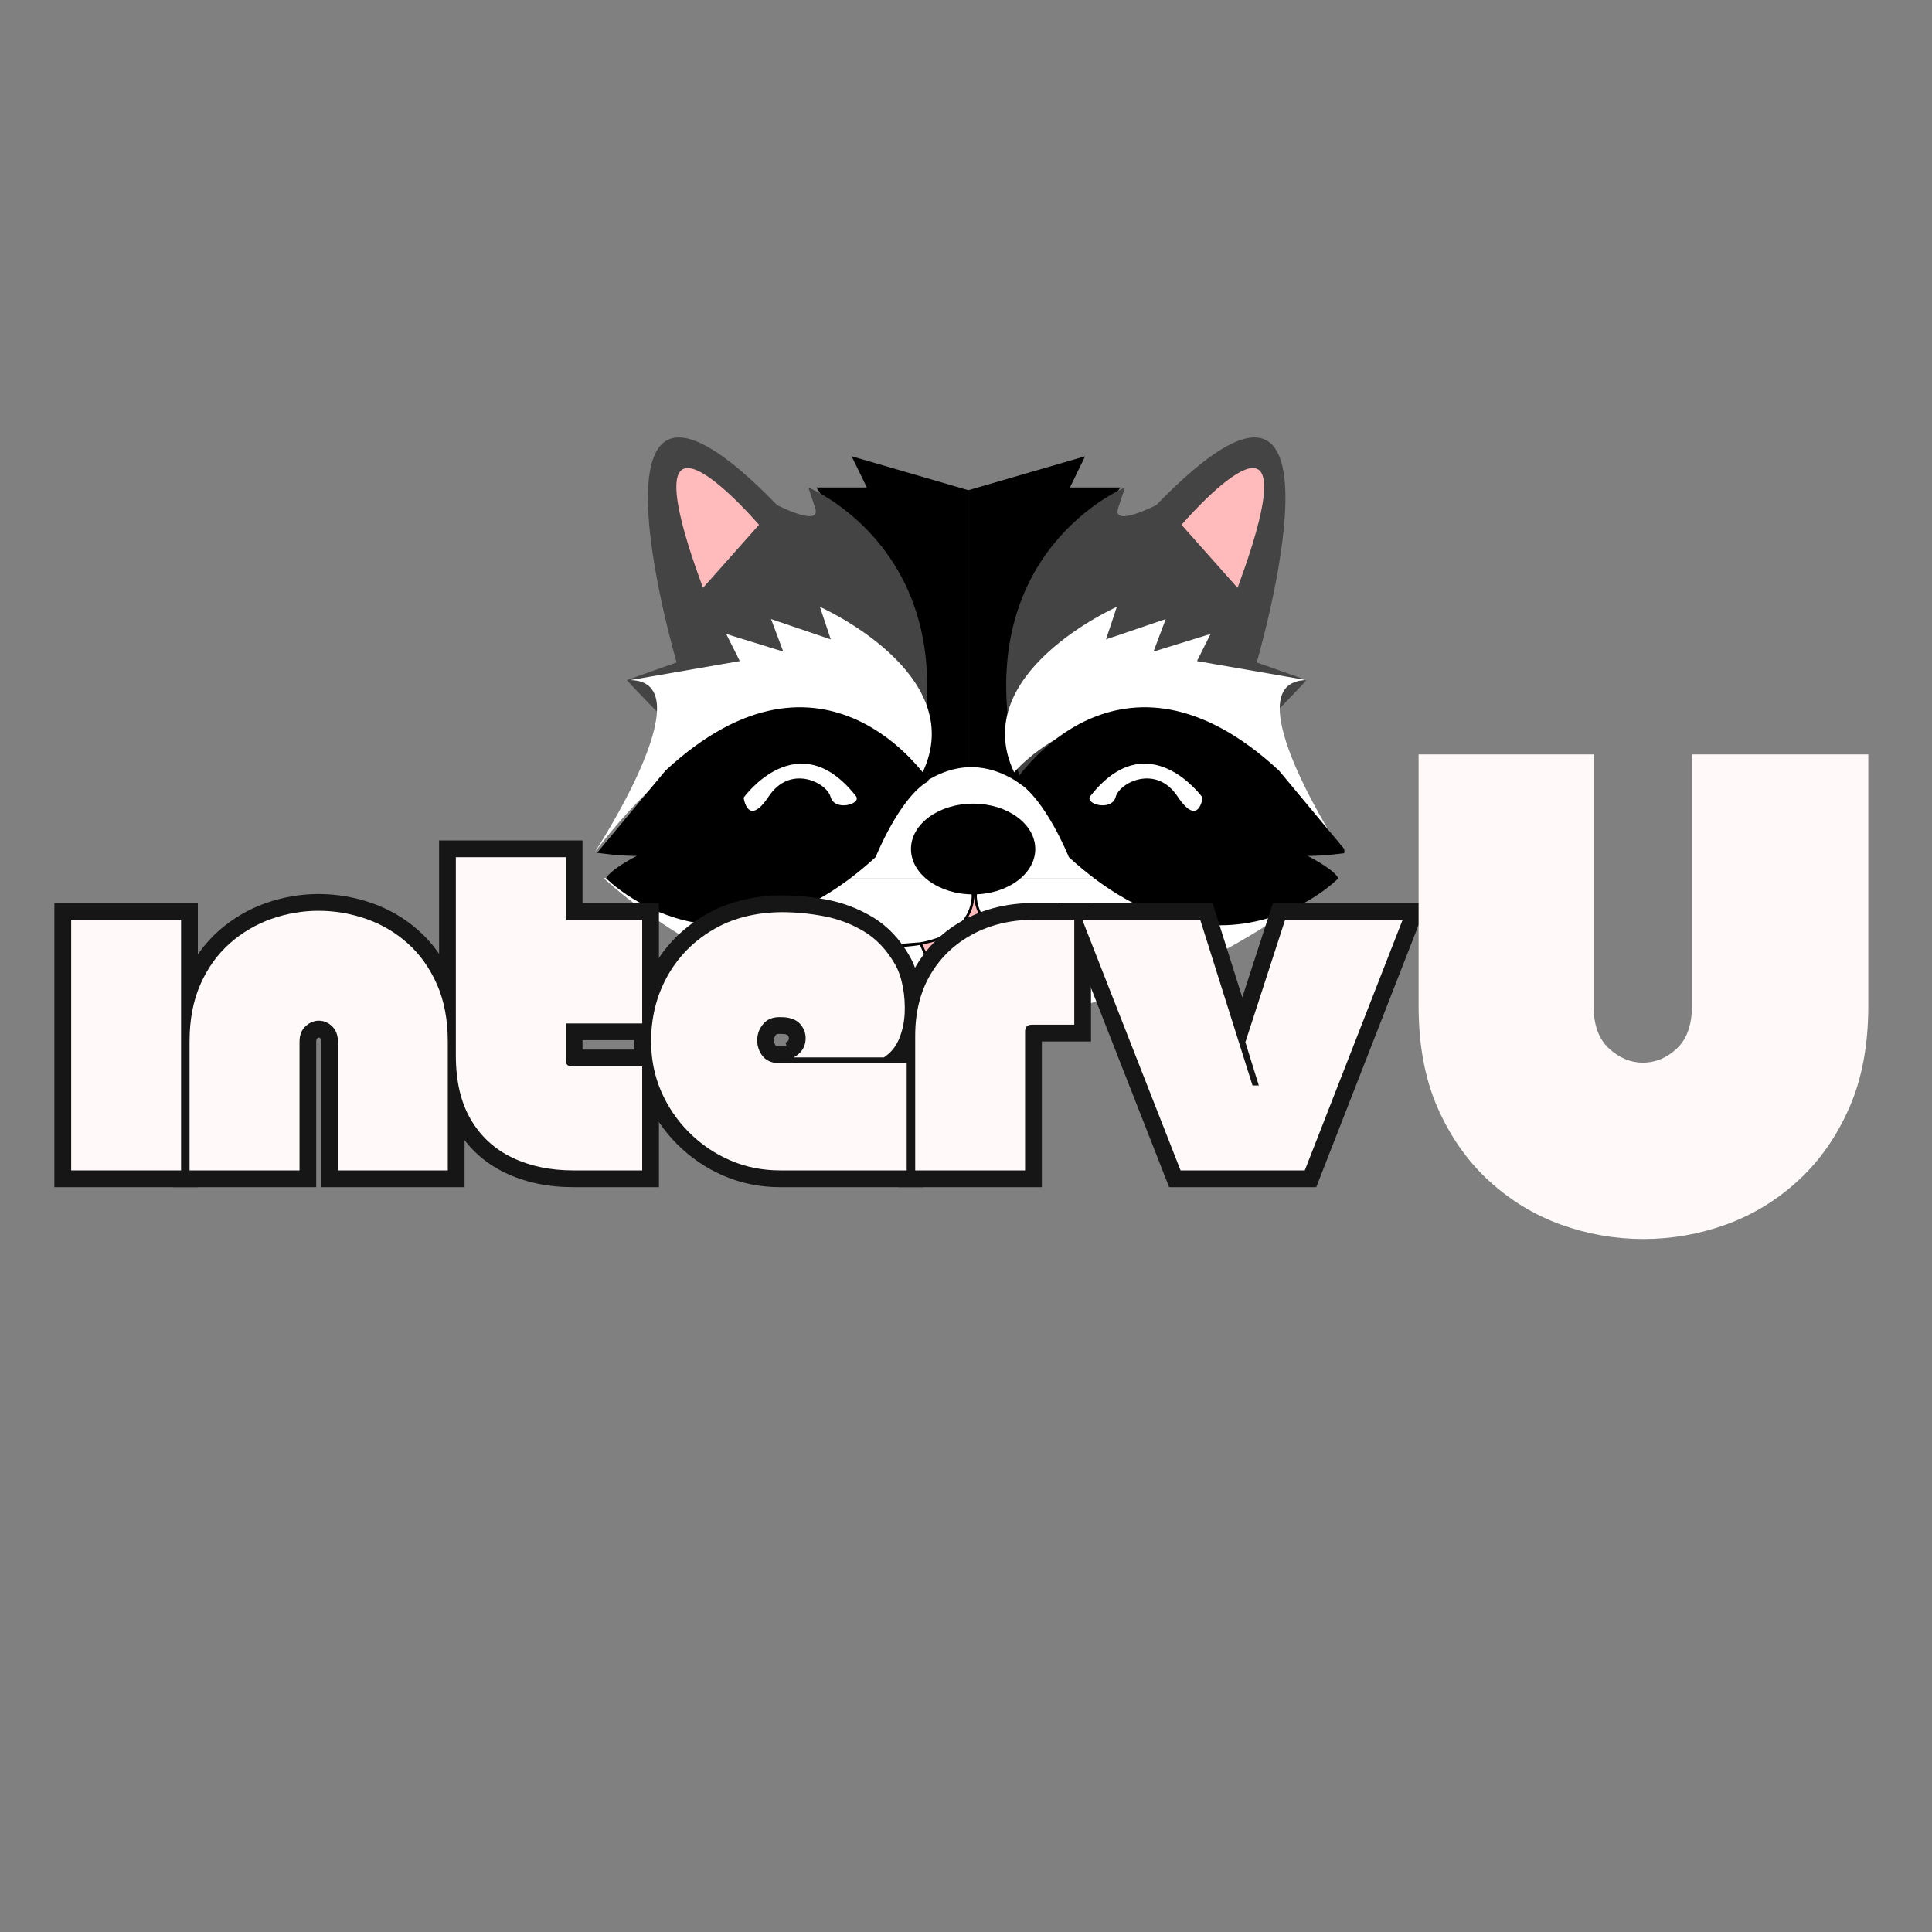
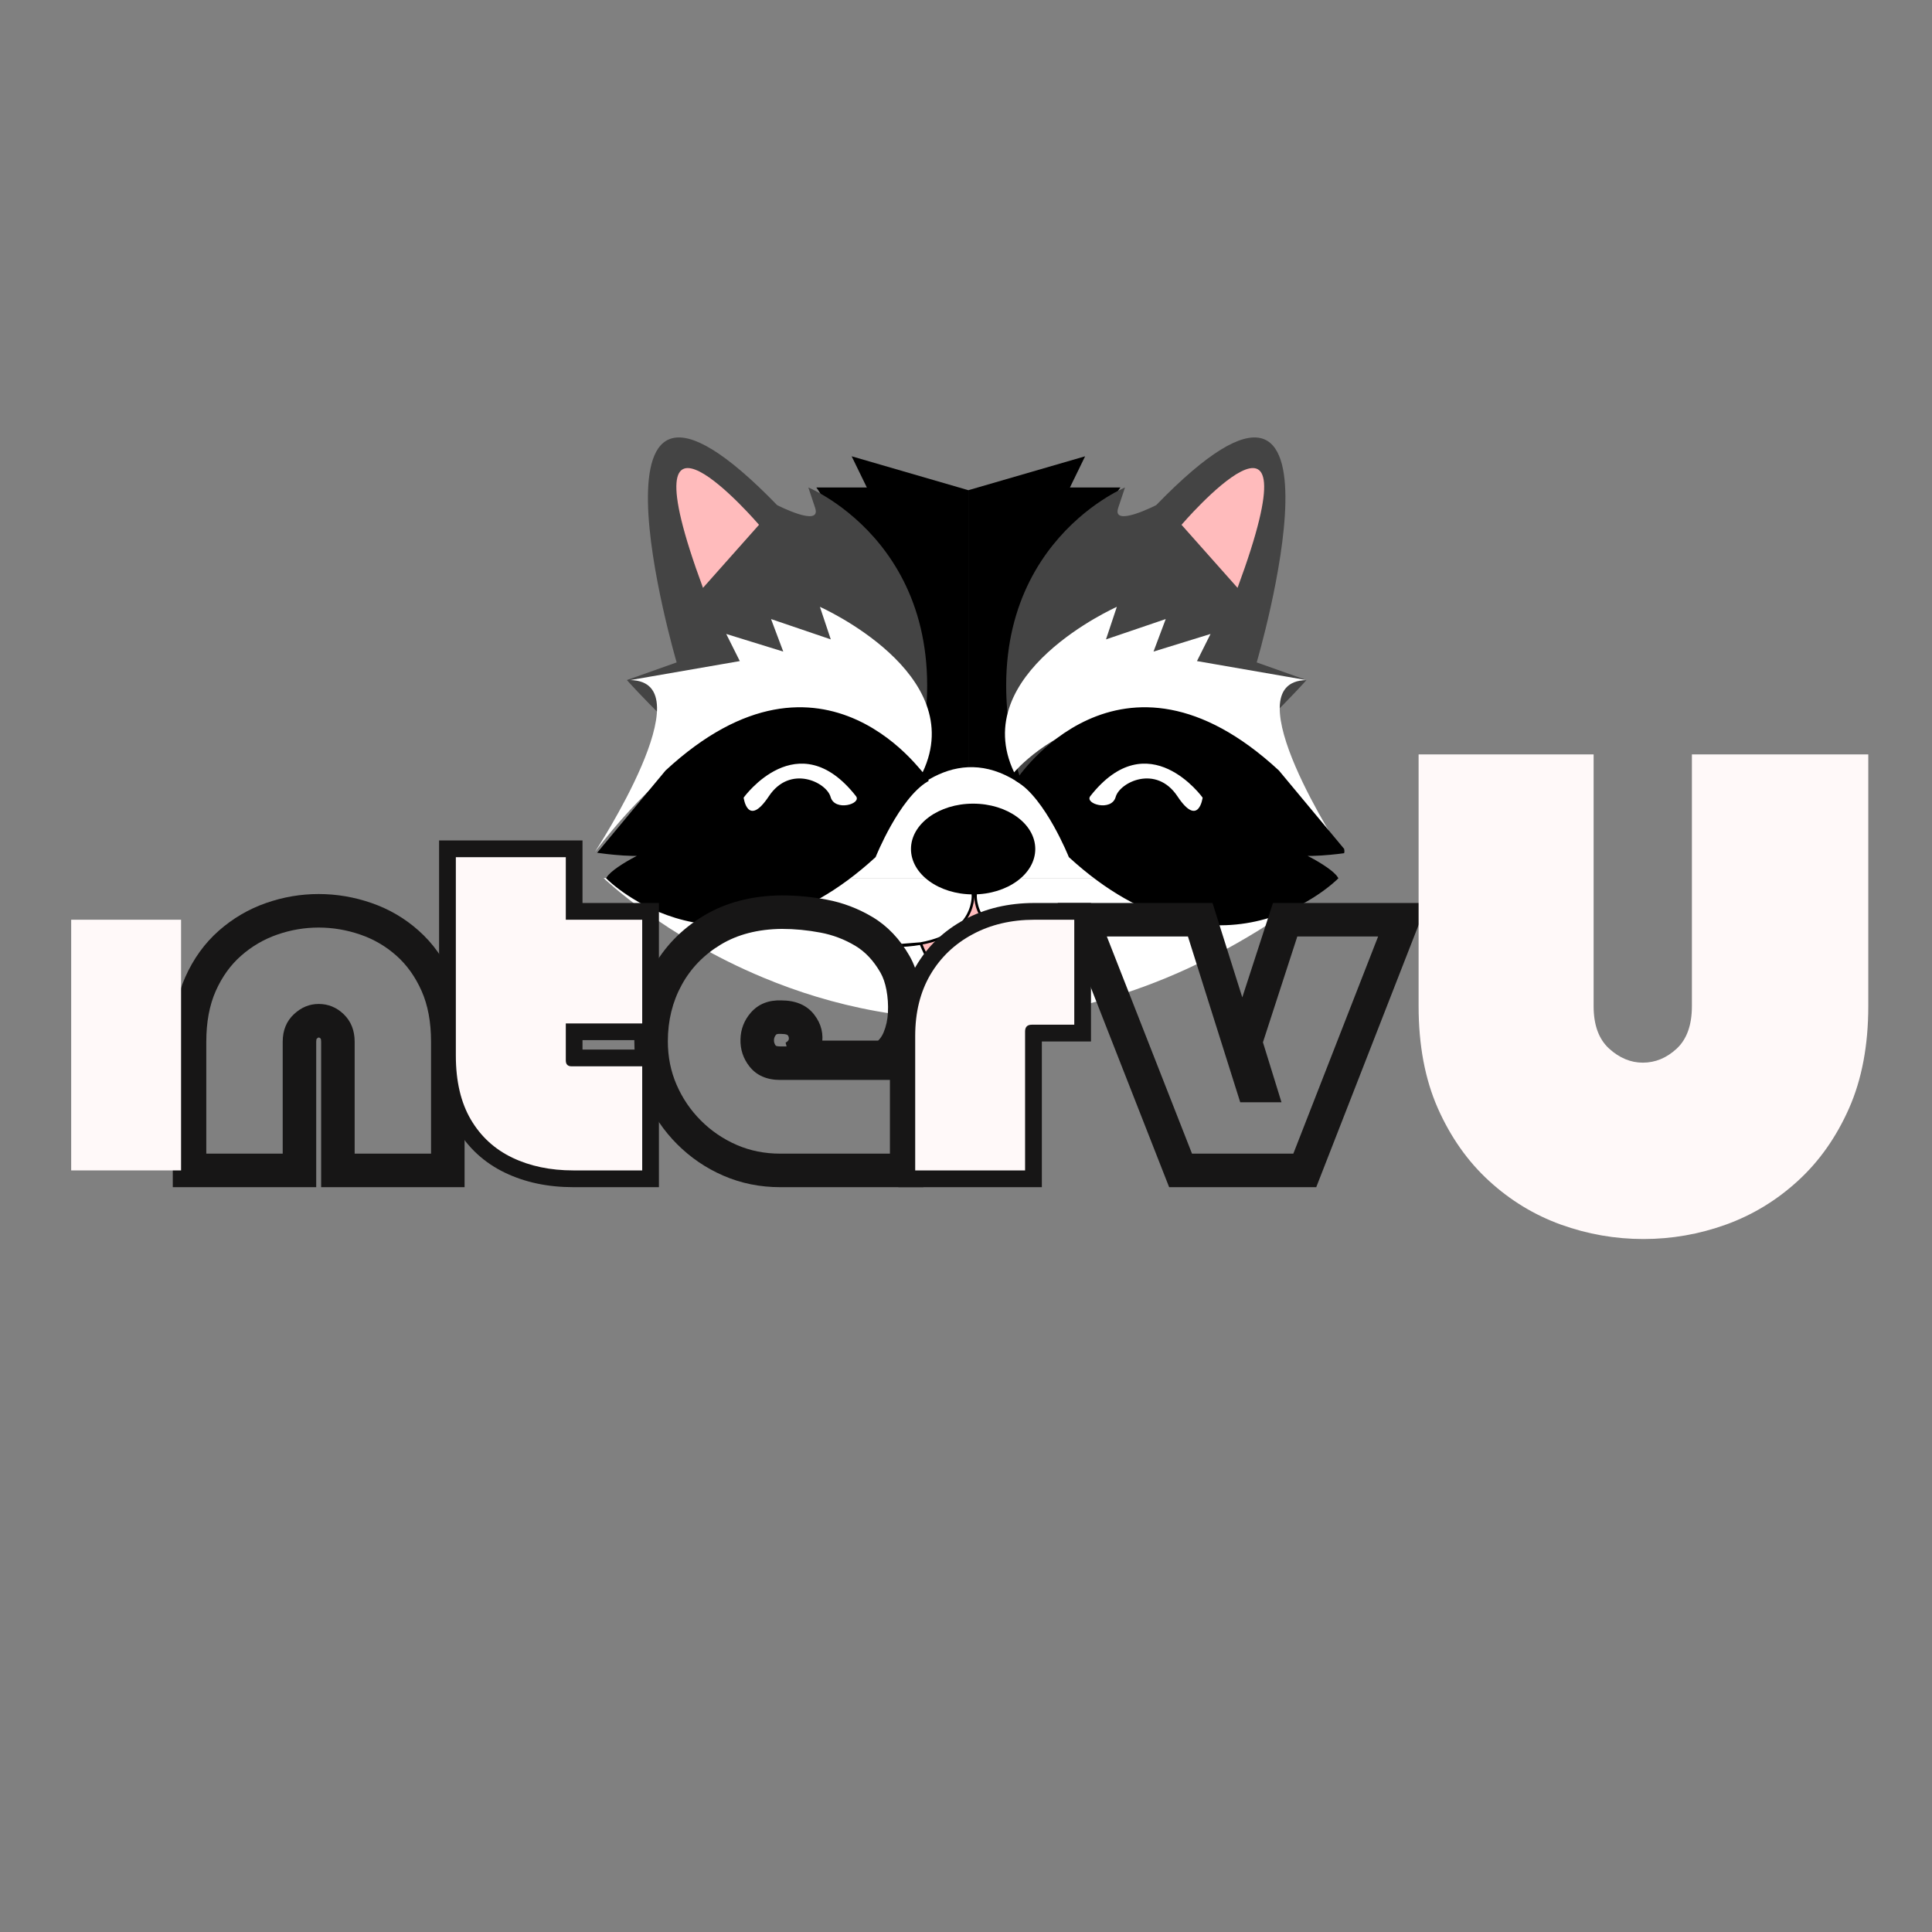
<svg xmlns="http://www.w3.org/2000/svg" width="500" zoomAndPan="magnify" viewBox="0 0 375 375" height="500" preserveAspectRatio="xMidYMid meet" version="1.0">
  <rect x="0" y="0" width="375" height="375" fill="#808080" stroke="none" />
  <defs>
    <g />
    <clipPath id="e5a504320e">
      <path d="M 115.414 117 L 181 117 L 181 166 L 115.414 166 Z M 115.414 117 " clip-rule="nonzero" />
    </clipPath>
    <clipPath id="f1dfa1185c">
      <path d="M 195 117 L 260.914 117 L 260.914 166 L 195 166 Z M 195 117 " clip-rule="nonzero" />
    </clipPath>
    <clipPath id="4236a7a501">
      <path d="M 115.414 130 L 188 130 L 188 187 L 115.414 187 Z M 115.414 130 " clip-rule="nonzero" />
    </clipPath>
    <clipPath id="516280cc81">
      <path d="M 197 137 L 260.914 137 L 260.914 180 L 197 180 Z M 197 137 " clip-rule="nonzero" />
    </clipPath>
    <clipPath id="30568b052d">
      <path d="M 190 130 L 260.914 130 L 260.914 187 L 190 187 Z M 190 130 " clip-rule="nonzero" />
    </clipPath>
    <clipPath id="3390670a36">
      <path d="M 196 31 L 267.719 31 L 267.719 87 L 196 87 Z M 196 31 " clip-rule="nonzero" />
    </clipPath>
    <clipPath id="bc8a478d30">
      <rect x="0" width="268" y="0" height="106" />
    </clipPath>
    <clipPath id="4927b6728a">
      <rect x="0" width="93" y="0" height="158" />
    </clipPath>
  </defs>
  <path fill="#000000" d="M 177.164 152.805 C 177.164 152.805 164.512 102.52 158.449 94.621 L 168.254 94.621 L 165.305 88.566 L 187.965 95.148 L 187.965 152.805 Z M 177.164 152.805 " fill-opacity="1" fill-rule="nonzero" />
  <path fill="#000000" d="M 198.758 152.805 C 198.758 152.805 211.414 102.52 217.473 94.621 L 207.672 94.621 L 210.621 88.566 L 187.957 95.148 L 187.957 152.805 Z M 198.758 152.805 " fill-opacity="1" fill-rule="nonzero" />
  <path fill="#444444" d="M 121.676 132 L 131.336 128.574 C 131.336 128.574 109.992 55.93 150.836 98.039 C 150.836 98.039 159.531 102.512 158.215 98.566 L 156.898 94.617 C 156.898 94.617 187.023 106.988 178.418 146.734 C 169.812 186.484 121.672 131.992 121.672 131.992 " fill-opacity="1" fill-rule="nonzero" />
  <path fill="#444444" d="M 253.586 132 L 243.926 128.574 C 243.926 128.574 265.27 55.93 224.426 98.039 C 224.426 98.039 215.73 102.512 217.047 98.566 L 218.363 94.617 C 218.363 94.617 188.238 106.988 196.844 146.734 C 205.453 186.484 253.594 131.992 253.594 131.992 " fill-opacity="1" fill-rule="nonzero" />
  <path fill="#ffffff" d="M 117.168 170.43 C 117.168 170.43 128.777 181.691 148.176 189.766 C 174.145 200.582 214.062 205.688 258.762 170.43 " fill-opacity="1" fill-rule="nonzero" />
  <path fill="#ffffff" d="M 259.551 170.43 L 212.797 170.43 C 186.242 121.996 164.715 170.43 164.715 170.43 L 116.379 170.43 " fill-opacity="1" fill-rule="nonzero" />
  <g clip-path="url(#e5a504320e)">
    <path fill="#ffffff" d="M 115.488 165.344 C 115.488 165.344 137.18 132.266 122.336 132.004 L 143.594 128.316 L 140.961 123.051 L 152.031 126.473 L 149.66 120.16 L 161.254 124.105 L 159.145 117.789 C 159.145 117.789 188.219 130.691 179.082 149.906 C 179.082 149.906 151.941 117.617 115.488 165.348 " fill-opacity="1" fill-rule="nonzero" />
  </g>
  <g clip-path="url(#f1dfa1185c)">
    <path fill="#ffffff" d="M 260.438 165.344 C 260.438 165.344 238.746 132.266 253.586 132.004 L 232.332 128.316 L 234.965 123.051 L 223.895 126.473 L 226.266 120.16 L 214.672 124.105 L 216.777 117.789 C 216.777 117.789 187.703 130.691 196.84 149.906 C 196.84 149.906 223.98 117.617 260.438 165.348 " fill-opacity="1" fill-rule="nonzero" />
  </g>
  <path fill="#000000" d="M 179.969 151.477 C 179.969 151.477 160.121 121.293 129.375 149.723 L 116.375 165.34 C 116.375 165.34 125.16 166.57 126.562 165.34 C 127.965 164.109 119.359 168.145 117.957 170.43 C 117.957 170.43 140.445 193.07 169.781 166.219 C 169.781 166.219 174.348 154.812 179.969 151.477 Z M 179.969 151.477 " fill-opacity="1" fill-rule="nonzero" />
  <g clip-path="url(#4236a7a501)">
    <path stroke-linecap="butt" transform="matrix(0.498, 0, 0, 0.498, 115.415, 80.928)" fill="none" stroke-linejoin="miter" d="M 129.552 141.664 C 129.552 141.664 89.72 81.054 28.017 138.142 L 1.927 169.502 C 1.927 169.502 19.558 171.973 22.372 169.502 C 25.186 167.031 7.916 175.134 5.102 179.723 C 5.102 179.723 50.233 225.186 109.107 171.267 C 109.107 171.267 118.271 148.363 129.552 141.664 Z M 129.552 141.664 " stroke="#000000" stroke-width="1" stroke-opacity="1" stroke-miterlimit="10" />
  </g>
  <g clip-path="url(#516280cc81)">
    <path fill="#000000" d="M 197.535 151.477 C 197.535 151.477 217.387 121.293 248.129 149.723 L 261.133 165.34 C 261.133 165.34 252.348 166.57 250.945 165.34 C 249.543 164.109 258.148 168.145 259.551 170.43 C 259.551 170.43 237.062 193.07 207.723 166.219 C 207.723 166.219 203.16 154.812 197.535 151.477 Z M 197.535 151.477 " fill-opacity="1" fill-rule="nonzero" />
  </g>
  <g clip-path="url(#30568b052d)">
    <path stroke-linecap="butt" transform="matrix(0.498, 0, 0, 0.498, 115.415, 80.928)" fill="none" stroke-linejoin="miter" d="M 164.806 141.664 C 164.806 141.664 204.645 81.054 266.341 138.142 L 292.438 169.502 C 292.438 169.502 274.808 171.973 271.993 169.502 C 269.179 167.031 286.449 175.134 289.264 179.723 C 289.264 179.723 244.132 225.186 185.251 171.267 C 185.251 171.267 176.094 148.363 164.806 141.664 Z M 164.806 141.664 " stroke="#000000" stroke-width="1" stroke-opacity="1" stroke-miterlimit="10" />
  </g>
  <path fill="#000000" d="M 188.883 173.602 C 195.543 173.602 200.945 169.656 200.945 164.793 C 200.945 159.93 195.543 155.988 188.883 155.988 C 182.219 155.988 176.82 159.93 176.82 164.793 C 176.82 169.656 182.219 173.602 188.883 173.602 Z M 188.883 173.602 " fill-opacity="1" fill-rule="nonzero" />
  <path stroke-linecap="butt" transform="matrix(0.498, 0, 0, 0.498, 115.415, 80.928)" fill-opacity="1" fill="#ffbbbc" fill-rule="nonzero" stroke-linejoin="miter" d="M 181.159 206.149 C 146.548 206.149 148.476 186.092 148.476 186.092 L 147.449 186.092 C 147.449 186.092 149.299 206.149 115.982 206.149 L 127.122 205.254 C 127.122 205.254 145.74 254.035 167.879 205.254 " stroke="#000000" stroke-width="1" stroke-opacity="1" stroke-miterlimit="10" />
  <path fill="#ffbbbc" d="M 136.449 114.102 C 120.242 70.273 147.324 101.863 147.324 101.863 Z M 136.449 114.102 " fill-opacity="1" fill-rule="nonzero" />
-   <path fill="#ffbbbc" d="M 240.207 114.102 C 256.41 70.273 229.332 101.863 229.332 101.863 Z M 240.207 114.102 " fill-opacity="1" fill-rule="nonzero" />
+   <path fill="#ffbbbc" d="M 240.207 114.102 C 256.41 70.273 229.332 101.863 229.332 101.863 M 240.207 114.102 " fill-opacity="1" fill-rule="nonzero" />
  <path fill="#ffffff" d="M 166.137 154.523 C 154.863 140.172 144.34 154.82 144.34 154.82 C 144.34 154.82 145.109 160.762 149.227 154.562 C 153.344 148.363 160.418 151.809 161.219 154.691 C 162.023 157.574 167.328 156.047 166.137 154.523 Z M 166.137 154.523 " fill-opacity="1" fill-rule="nonzero" />
  <path fill="#ffffff" d="M 211.633 154.523 C 222.906 140.172 233.43 154.82 233.43 154.82 C 233.43 154.82 232.66 160.762 228.543 154.562 C 224.426 148.363 217.352 151.809 216.551 154.691 C 215.746 157.574 210.441 156.047 211.633 154.523 Z M 211.633 154.523 " fill-opacity="1" fill-rule="nonzero" />
  <g transform="matrix(1, 0, 0, 1, 9, 144)">
    <g clip-path="url(#bc8a478d30)">
      <g fill="#171616" fill-opacity="1">
        <g transform="translate(3.941, 83.176)">
          <g>
-             <path d="M -2.387 -51.906 L 25.457 -51.906 L 25.457 3.254 L -2.387 3.254 Z M 4.121 -45.402 L 4.121 -3.254 L 18.949 -3.254 L 18.949 -45.402 Z M 4.121 -45.402 " />
-           </g>
+             </g>
        </g>
      </g>
      <g fill="#171616" fill-opacity="1">
        <g transform="translate(27.01, 83.176)">
          <g>
            <path d="M 22.117 3.254 L -2.473 3.254 L -2.473 -24.977 C -2.473 -29.719 -1.668 -33.887 -0.066 -37.488 C 1.543 -41.102 3.727 -44.121 6.48 -46.543 C 9.199 -48.934 12.246 -50.719 15.621 -51.898 C 18.949 -53.062 22.355 -53.645 25.844 -53.645 C 29.332 -53.645 32.75 -53.062 36.102 -51.902 C 39.52 -50.719 42.574 -48.93 45.266 -46.531 C 47.988 -44.109 50.148 -41.098 51.758 -37.488 C 53.359 -33.887 54.164 -29.719 54.164 -24.977 L 54.164 3.254 L 26.324 3.254 L 26.324 -24.977 C 26.324 -25.328 26.281 -25.543 26.191 -25.625 C 26.07 -25.742 25.957 -25.801 25.844 -25.801 C 25.77 -25.801 25.652 -25.73 25.496 -25.582 C 25.41 -25.504 25.367 -25.305 25.367 -24.977 L 25.367 3.254 Z M 22.117 -3.254 L 22.117 0 L 18.863 0 L 18.863 -24.977 C 18.863 -27.199 19.602 -28.992 21.078 -30.355 C 22.48 -31.656 24.07 -32.309 25.844 -32.309 C 27.703 -32.309 29.32 -31.645 30.703 -30.316 C 32.117 -28.953 32.828 -27.172 32.828 -24.977 L 32.828 0 L 29.574 0 L 29.574 -3.254 L 50.91 -3.254 L 50.91 0 L 47.656 0 L 47.656 -24.977 C 47.656 -28.797 47.043 -32.086 45.816 -34.844 C 44.59 -37.598 42.965 -39.875 40.941 -41.672 C 38.895 -43.496 36.574 -44.855 33.977 -45.754 C 31.312 -46.676 28.602 -47.137 25.844 -47.137 C 23.09 -47.137 20.398 -46.68 17.77 -45.758 C 15.191 -44.859 12.859 -43.492 10.777 -41.66 C 8.734 -39.863 7.102 -37.59 5.875 -34.844 C 4.648 -32.086 4.031 -28.797 4.031 -24.977 L 4.031 0 L 0.781 0 L 0.781 -3.254 Z M 22.117 -3.254 " />
          </g>
        </g>
      </g>
      <g fill="#171616" fill-opacity="1">
        <g transform="translate(78.698, 83.176)">
          <g>
            <path d="M 23.59 3.254 C 18.645 3.254 14.23 2.32 10.348 0.461 C 6.309 -1.473 3.156 -4.371 0.883 -8.238 C -1.355 -12.043 -2.473 -16.727 -2.473 -22.289 L -2.473 -64.051 L 25.367 -64.051 L 25.367 -48.656 L 22.117 -48.656 L 22.117 -51.906 L 40.199 -51.906 L 40.199 -25.281 L 22.117 -25.281 L 22.117 -28.535 L 25.367 -28.535 L 25.367 -21.336 C 25.367 -21.859 25.145 -22.344 24.699 -22.789 C 24.25 -23.238 23.766 -23.461 23.242 -23.461 L 40.199 -23.461 L 40.199 3.254 Z M 23.59 -3.254 L 36.945 -3.254 L 36.945 0 L 33.695 0 L 33.695 -20.207 L 36.945 -20.207 L 36.945 -16.957 L 23.242 -16.957 C 21.969 -16.957 20.922 -17.367 20.098 -18.191 C 19.273 -19.012 18.863 -20.062 18.863 -21.336 L 18.863 -31.785 L 36.945 -31.785 L 36.945 -28.535 L 33.695 -28.535 L 33.695 -48.656 L 36.945 -48.656 L 36.945 -45.402 L 18.863 -45.402 L 18.863 -60.797 L 22.117 -60.797 L 22.117 -57.547 L 0.781 -57.547 L 0.781 -60.797 L 4.031 -60.797 L 4.031 -22.289 C 4.031 -17.906 4.852 -14.324 6.488 -11.535 C 8.09 -8.809 10.312 -6.766 13.156 -5.406 C 16.152 -3.969 19.633 -3.254 23.59 -3.254 Z M 23.59 -3.254 " />
          </g>
        </g>
      </g>
      <g fill="#171616" fill-opacity="1">
        <g transform="translate(116.597, 83.176)">
          <g>
            <path d="M 26.891 -24.797 C 27.258 -25 27.461 -25.215 27.504 -25.441 C 27.559 -25.734 27.492 -26 27.305 -26.242 C 27.277 -26.277 27.223 -26.309 27.137 -26.344 C 26.879 -26.445 26.504 -26.496 26.02 -26.496 L 25.957 -26.496 L 25.895 -26.5 C 25.426 -26.516 25.145 -26.469 25.047 -26.355 C 24.777 -26.047 24.641 -25.691 24.629 -25.289 C 24.621 -24.879 24.738 -24.52 24.984 -24.207 C 24.988 -24.199 25.008 -24.191 25.039 -24.176 C 25.219 -24.105 25.488 -24.066 25.844 -24.066 L 53.645 -24.066 L 53.645 3.254 L 25.844 3.254 C 21.926 3.254 18.258 2.512 14.84 1.035 C 11.453 -0.43 8.457 -2.469 5.852 -5.07 C 3.246 -7.676 1.211 -10.672 -0.254 -14.059 C -1.73 -17.477 -2.473 -21.148 -2.473 -25.066 C -2.473 -30.188 -1.312 -34.867 1.004 -39.113 C 3.34 -43.387 6.648 -46.816 10.941 -49.402 C 15.23 -51.992 20.277 -53.316 26.07 -53.383 C 29.016 -53.383 31.961 -53.102 34.906 -52.547 C 38.031 -51.953 40.969 -50.836 43.727 -49.195 C 46.648 -47.457 49.059 -44.926 50.961 -41.598 C 51.832 -40.066 52.465 -38.285 52.848 -36.254 C 53.215 -34.32 53.348 -32.348 53.25 -30.324 C 53.145 -28.188 52.699 -26.176 51.918 -24.297 C 51.027 -22.145 49.637 -20.453 47.742 -19.219 L 46.934 -18.691 L 28.449 -18.691 Z M 30.004 -19.086 L 28.449 -21.941 L 28.449 -25.195 L 45.969 -25.195 L 45.969 -21.941 L 44.191 -24.668 C 44.957 -25.168 45.531 -25.875 45.91 -26.789 C 46.402 -27.973 46.684 -29.258 46.75 -30.645 C 46.824 -32.152 46.727 -33.617 46.457 -35.039 C 46.207 -36.359 45.824 -37.469 45.312 -38.367 C 43.977 -40.707 42.34 -42.453 40.402 -43.605 C 38.301 -44.855 36.066 -45.703 33.695 -46.152 C 31.148 -46.637 28.633 -46.879 26.141 -46.879 C 21.527 -46.828 17.582 -45.812 14.301 -43.832 C 11.016 -41.852 8.484 -39.238 6.715 -35.996 C 4.926 -32.723 4.031 -29.078 4.031 -25.066 C 4.031 -22.043 4.594 -19.238 5.719 -16.645 C 6.855 -14.016 8.434 -11.691 10.453 -9.672 C 12.473 -7.652 14.797 -6.074 17.422 -4.938 C 20.02 -3.812 22.824 -3.254 25.844 -3.254 L 50.391 -3.254 L 50.391 0 L 47.137 0 L 47.137 -20.816 L 50.391 -20.816 L 50.391 -17.562 L 25.844 -17.562 C 23.227 -17.562 21.23 -18.441 19.855 -20.199 C 18.656 -21.738 18.078 -23.488 18.129 -25.449 C 18.176 -27.414 18.848 -29.141 20.141 -30.629 C 21.602 -32.305 23.605 -33.098 26.145 -33 L 26.02 -29.75 L 26.02 -33 C 28.879 -33 31.023 -32.074 32.453 -30.219 C 33.828 -28.438 34.309 -26.449 33.898 -24.254 C 33.48 -21.996 32.184 -20.273 30.004 -19.086 Z M 30.004 -19.086 " />
          </g>
        </g>
      </g>
      <g fill="#171616" fill-opacity="1">
        <g transform="translate(167.765, 83.176)">
          <g>
            <path d="M 34.996 -48.656 L 34.996 -25.023 L 23.504 -25.023 C 23.969 -25.023 24.41 -25.23 24.828 -25.648 C 25.246 -26.066 25.457 -26.508 25.457 -26.973 L 25.457 3.254 L -2.387 3.254 L -2.387 -26.105 C -2.387 -31.262 -1.254 -35.77 1.012 -39.633 C 3.285 -43.512 6.438 -46.535 10.473 -48.703 C 14.453 -50.84 18.969 -51.906 24.023 -51.906 L 34.996 -51.906 Z M 28.492 -48.656 L 31.742 -48.656 L 31.742 -45.402 L 24.023 -45.402 C 20.059 -45.402 16.57 -44.594 13.551 -42.973 C 10.59 -41.379 8.281 -39.172 6.621 -36.344 C 4.953 -33.496 4.121 -30.086 4.121 -26.105 L 4.121 0 L 0.867 0 L 0.867 -3.254 L 22.203 -3.254 L 22.203 0 L 18.949 0 L 18.949 -26.973 C 18.949 -28.305 19.375 -29.398 20.227 -30.25 C 21.082 -31.102 22.172 -31.527 23.504 -31.527 L 31.742 -31.527 L 31.742 -28.273 L 28.492 -28.273 Z M 28.492 -48.656 " />
          </g>
        </g>
      </g>
      <g clip-path="url(#3390670a36)">
        <g fill="#171616" fill-opacity="1">
          <g transform="translate(200.287, 83.176)">
            <g>
              <path d="M 16.832 1.188 L -3.988 -51.906 L 26.062 -51.906 L 36.926 -17.457 L 33.824 -16.48 L 33.824 -19.73 L 35.039 -19.73 L 35.039 -16.48 L 31.934 -15.52 L 29.023 -24.914 L 37.793 -51.906 L 67.727 -51.906 L 46.195 3.254 L 17.645 3.254 Z M 22.891 -1.188 L 19.859 0 L 19.859 -3.254 L 43.973 -3.254 L 43.973 0 L 40.941 -1.184 L 59.938 -49.84 L 62.965 -48.656 L 62.965 -45.402 L 40.156 -45.402 L 40.156 -48.656 L 43.25 -47.652 L 35.531 -23.887 L 32.438 -24.891 L 35.543 -25.852 L 39.449 -13.227 L 31.441 -13.227 L 20.574 -47.676 L 23.676 -48.656 L 23.676 -45.402 L 0.781 -45.402 L 0.781 -48.656 L 3.809 -49.844 Z M 22.891 -1.188 " />
            </g>
          </g>
        </g>
      </g>
      <g fill="#fff9f9" fill-opacity="1">
        <g transform="translate(3.941, 83.176)">
          <g>
            <path d="M 0.875 -48.656 L 22.203 -48.656 L 22.203 0 L 0.875 0 Z M 0.875 -48.656 " />
          </g>
        </g>
      </g>
      <g fill="#fff9f9" fill-opacity="1">
        <g transform="translate(27.01, 83.176)">
          <g>
-             <path d="M 22.125 0 L 0.781 0 L 0.781 -24.984 C 0.781 -29.254 1.488 -32.977 2.906 -36.156 C 4.32 -39.344 6.227 -41.988 8.625 -44.094 C 11.031 -46.207 13.719 -47.785 16.688 -48.828 C 19.664 -49.867 22.719 -50.391 25.844 -50.391 C 28.969 -50.391 32.031 -49.867 35.031 -48.828 C 38.039 -47.785 40.727 -46.207 43.094 -44.094 C 45.469 -41.988 47.363 -39.344 48.781 -36.156 C 50.195 -32.977 50.906 -29.254 50.906 -24.984 L 50.906 0 L 29.578 0 L 29.578 -24.984 C 29.578 -26.254 29.203 -27.25 28.453 -27.969 C 27.703 -28.695 26.832 -29.062 25.844 -29.062 C 24.914 -29.062 24.062 -28.695 23.281 -27.969 C 22.508 -27.25 22.125 -26.254 22.125 -24.984 Z M 22.125 0 " />
-           </g>
+             </g>
        </g>
      </g>
      <g fill="#fff9f9" fill-opacity="1">
        <g transform="translate(78.698, 83.176)">
          <g>
            <path d="M 23.594 0 C 19.133 0 15.188 -0.82 11.75 -2.469 C 8.312 -4.113 5.625 -6.582 3.688 -9.875 C 1.75 -13.176 0.781 -17.316 0.781 -22.297 L 0.781 -60.797 L 22.125 -60.797 L 22.125 -48.656 L 36.953 -48.656 L 36.953 -28.531 L 22.125 -28.531 L 22.125 -21.344 C 22.125 -20.582 22.5 -20.203 23.25 -20.203 L 36.953 -20.203 L 36.953 0 Z M 23.594 0 " />
          </g>
        </g>
      </g>
      <g fill="#fff9f9" fill-opacity="1">
        <g transform="translate(116.597, 83.176)">
          <g>
-             <path d="M 28.453 -21.938 C 29.723 -22.633 30.473 -23.602 30.703 -24.844 C 30.93 -26.094 30.656 -27.223 29.875 -28.234 C 29.094 -29.242 27.805 -29.75 26.016 -29.75 C 24.516 -29.812 23.375 -29.391 22.594 -28.484 C 21.812 -27.586 21.406 -26.547 21.375 -25.359 C 21.352 -24.18 21.703 -23.129 22.422 -22.203 C 23.141 -21.273 24.281 -20.812 25.844 -20.812 L 50.391 -20.812 L 50.391 0 L 25.844 0 C 22.375 0 19.133 -0.648 16.125 -1.953 C 13.125 -3.254 10.469 -5.062 8.156 -7.375 C 5.844 -9.688 4.035 -12.344 2.734 -15.344 C 1.43 -18.352 0.781 -21.594 0.781 -25.062 C 0.781 -29.633 1.805 -33.797 3.859 -37.547 C 5.91 -41.305 8.828 -44.328 12.609 -46.609 C 16.398 -48.898 20.898 -50.07 26.109 -50.125 C 28.828 -50.125 31.555 -49.863 34.297 -49.344 C 37.047 -48.832 39.633 -47.852 42.062 -46.406 C 44.488 -44.957 46.516 -42.816 48.141 -39.984 C 48.828 -38.766 49.328 -37.316 49.641 -35.641 C 49.961 -33.961 50.082 -32.242 50 -30.484 C 49.914 -28.723 49.555 -27.078 48.922 -25.547 C 48.285 -24.016 47.301 -22.812 45.969 -21.938 Z M 28.453 -21.938 " />
-           </g>
+             </g>
        </g>
      </g>
      <g fill="#fff9f9" fill-opacity="1">
        <g transform="translate(167.765, 83.176)">
          <g>
            <path d="M 31.75 -48.656 L 31.75 -28.281 L 23.5 -28.281 C 22.633 -28.281 22.203 -27.844 22.203 -26.969 L 22.203 0 L 0.875 0 L 0.875 -26.109 C 0.875 -30.672 1.852 -34.629 3.812 -37.984 C 5.781 -41.336 8.516 -43.953 12.016 -45.828 C 15.516 -47.711 19.52 -48.656 24.031 -48.656 Z M 31.75 -48.656 " />
          </g>
        </g>
      </g>
      <g fill="#fff9f9" fill-opacity="1">
        <g transform="translate(200.287, 83.176)">
          <g>
-             <path d="M 19.859 0 L 0.781 -48.656 L 23.672 -48.656 L 33.828 -16.484 L 35.047 -16.484 L 32.438 -24.891 L 40.156 -48.656 L 62.969 -48.656 L 43.969 0 Z M 19.859 0 " />
-           </g>
+             </g>
        </g>
      </g>
    </g>
  </g>
  <g transform="matrix(1, 0, 0, 1, 273, 113)">
    <g clip-path="url(#4927b6728a)">
      <g fill="#fff9f9" fill-opacity="1">
        <g transform="translate(0.789, 124.886)">
          <g>
            <path d="M 54.609 -91.453 L 88.844 -91.453 L 88.844 -42.594 C 88.844 -35.02 87.602 -28.422 85.125 -22.797 C 82.645 -17.18 79.332 -12.477 75.188 -8.688 C 71.051 -4.895 66.391 -2.062 61.203 -0.188 C 56.023 1.676 50.691 2.609 45.203 2.609 C 39.711 2.609 34.375 1.676 29.188 -0.188 C 24.008 -2.062 19.352 -4.895 15.219 -8.688 C 11.082 -12.477 7.77 -17.18 5.281 -22.797 C 2.801 -28.422 1.562 -35.02 1.562 -42.594 L 1.562 -91.453 L 35.531 -91.453 L 35.531 -42.594 C 35.531 -38.938 36.531 -36.191 38.531 -34.359 C 40.539 -32.535 42.723 -31.625 45.078 -31.625 C 47.516 -31.625 49.711 -32.535 51.672 -34.359 C 53.629 -36.191 54.609 -38.938 54.609 -42.594 Z M 54.609 -91.453 " />
          </g>
        </g>
      </g>
    </g>
  </g>
</svg>